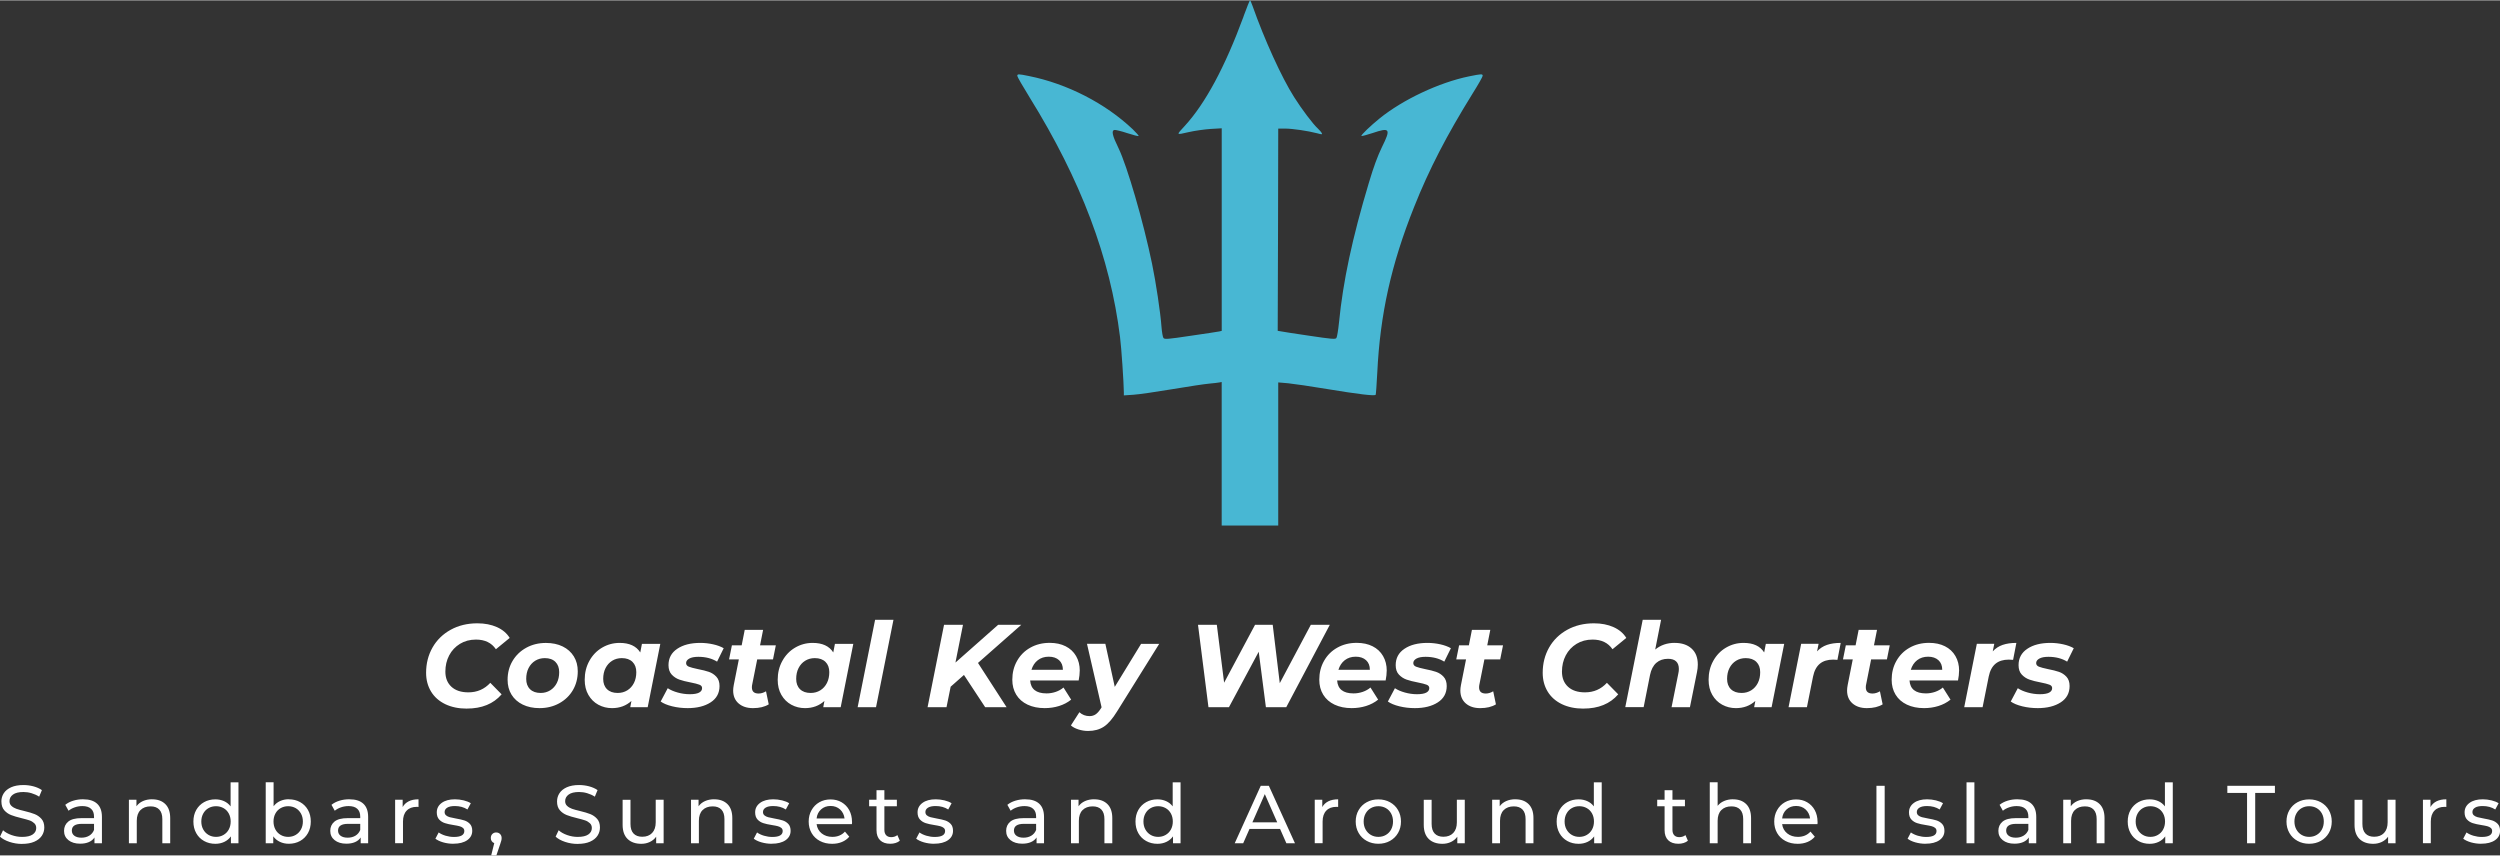
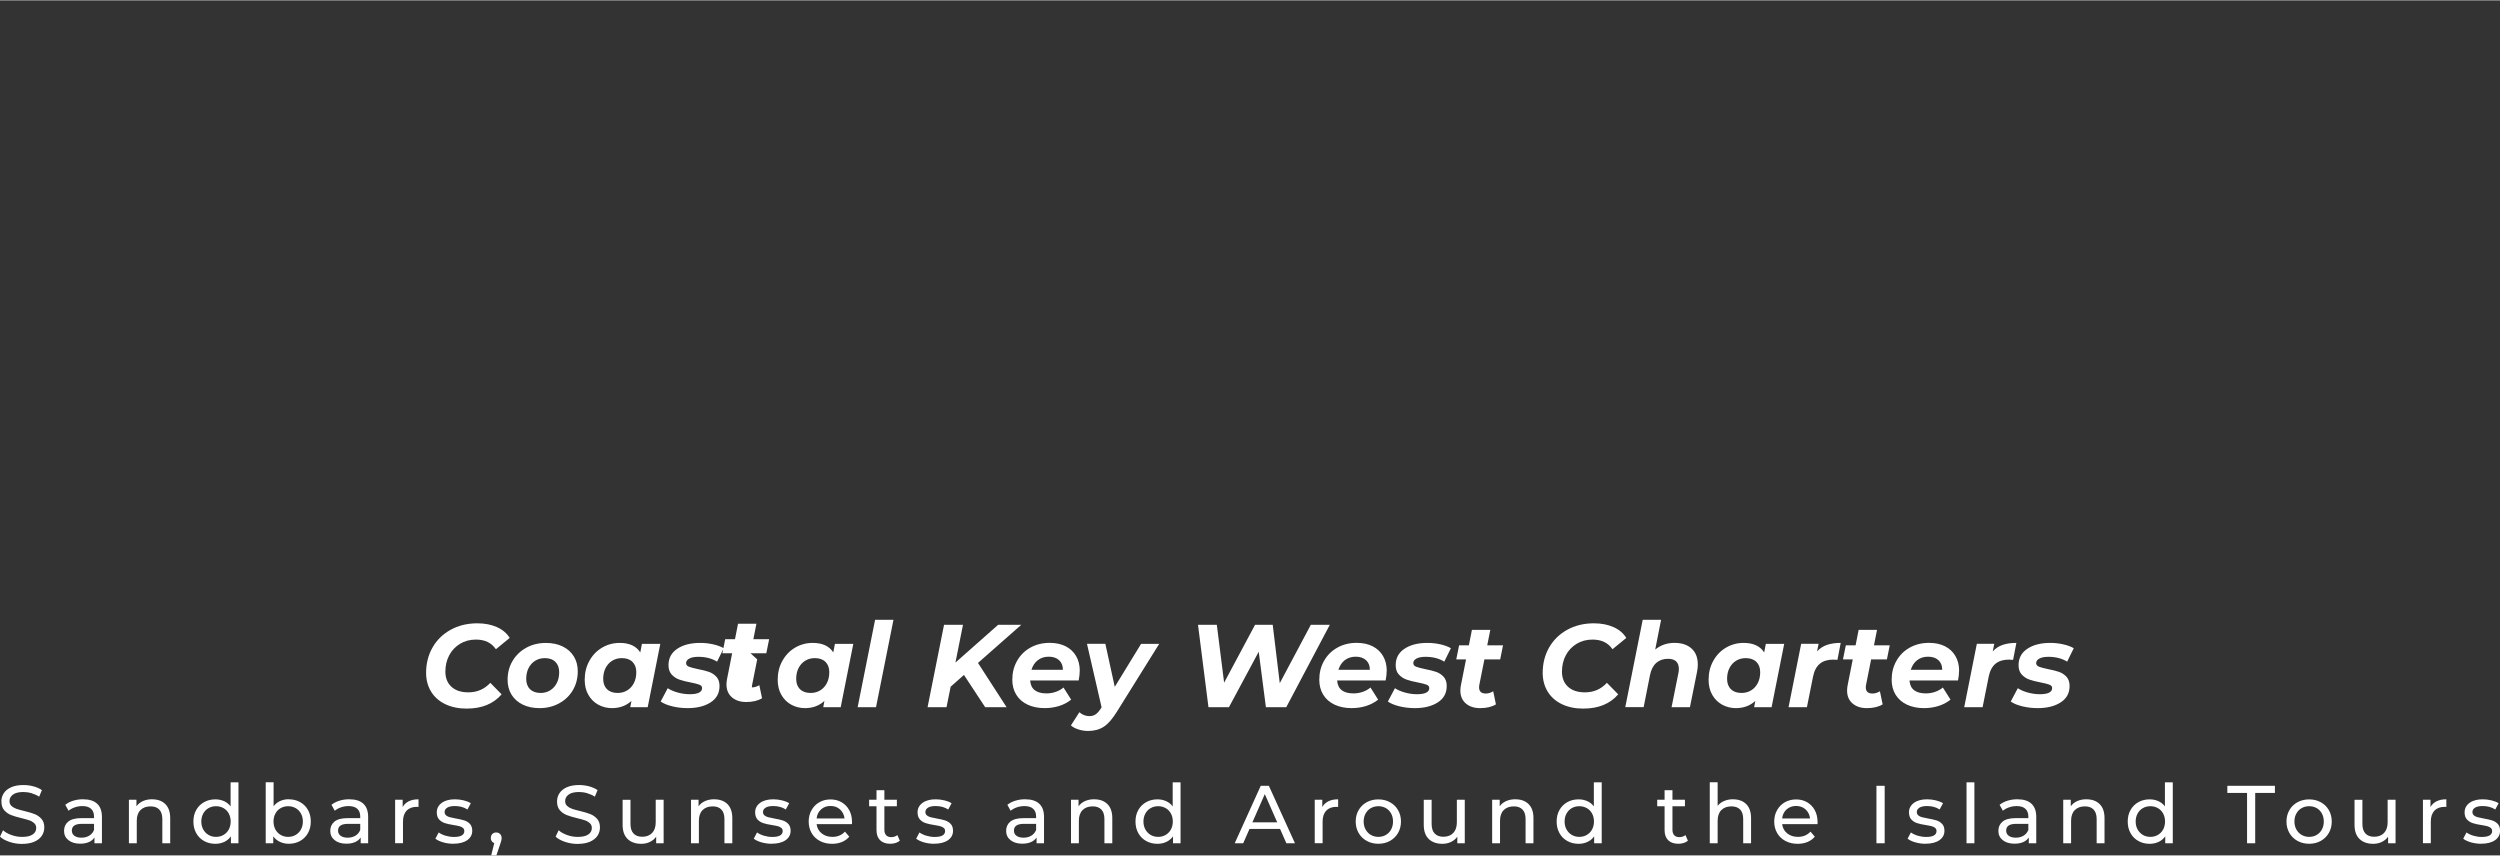
<svg xmlns="http://www.w3.org/2000/svg" id="a" width="8.56in" height="2.93in" viewBox="0 0 616.34 210.81">
  <rect x="0" y="0" width="616.34" height="210.81" fill="#333333" stroke="none" />
  <defs>
    <style>.d{fill:#fff;}.e{fill:#48b7d3;}</style>
  </defs>
  <path id="b" class="d" d="M5.43,207.98c-1.07,0-2.1-.17-3.09-.5-.99-.33-1.77-.76-2.34-1.29h0l.75-1.58c.54.49,1.23.88,2.08,1.18.84.3,1.71.46,2.6.46h0c1.17,0,2.05-.2,2.63-.6.58-.4.87-.93.87-1.59h0c0-.49-.16-.88-.48-1.18-.32-.3-.71-.54-1.17-.7-.47-.16-1.12-.34-1.97-.55h0c-1.07-.26-1.93-.51-2.58-.77-.65-.26-1.22-.65-1.68-1.18-.47-.53-.7-1.25-.7-2.16H.34c0-.76.2-1.44.6-2.05.4-.61,1-1.09,1.81-1.46.81-.36,1.82-.55,3.02-.55h0c.84,0,1.66.11,2.47.32.81.22,1.51.53,2.09.93h0l-.67,1.62c-.59-.38-1.23-.66-1.9-.86-.68-.2-1.34-.29-1.98-.29h0c-1.15,0-2.01.21-2.58.63-.57.42-.86.96-.86,1.62h0c0,.49.16.88.49,1.18.32.3.73.54,1.2.71.48.17,1.13.35,1.95.54h0c1.07.26,1.92.51,2.57.77s1.2.65,1.67,1.17.7,1.24.7,2.13h0c0,.74-.2,1.42-.61,2.04-.41.61-1.02,1.1-1.84,1.46-.82.36-1.84.54-3.04.54h0ZM20.54,196.98c1.49,0,2.62.36,3.41,1.09.79.73,1.18,1.82,1.18,3.26h0v6.48h-1.84v-1.42c-.32.5-.79.88-1.39,1.14-.6.26-1.31.39-2.14.39h0c-1.2,0-2.16-.29-2.89-.87-.72-.58-1.08-1.34-1.08-2.29h0c0-.94.34-1.7,1.03-2.28.69-.57,1.78-.86,3.28-.86h3.08v-.38c0-.84-.24-1.48-.73-1.92-.49-.45-1.2-.67-2.15-.67h0c-.63,0-1.26.1-1.86.31-.61.21-1.12.49-1.54.84h0l-.81-1.46c.55-.45,1.22-.79,1.98-1.02.77-.24,1.59-.35,2.45-.35h0ZM20.09,206.44c.74,0,1.38-.17,1.92-.5.54-.33.93-.8,1.17-1.41h0v-1.5h-3c-1.65,0-2.47.55-2.47,1.66h0c0,.54.21.97.63,1.28.42.31,1,.47,1.74.47h0ZM37.51,196.98c1.36,0,2.45.39,3.25,1.18.8.79,1.2,1.95,1.2,3.47h0v6.18h-1.94v-5.95c0-1.04-.25-1.82-.75-2.35-.5-.53-1.22-.79-2.15-.79h0c-1.05,0-1.88.31-2.49.92-.61.61-.91,1.5-.91,2.64h0v5.53h-1.94v-10.73h1.86v1.62c.39-.55.92-.98,1.59-1.28.67-.3,1.43-.45,2.28-.45h0ZM56.85,192.79h1.94v15.03h-1.86v-1.7c-.43.59-.98,1.05-1.64,1.36-.66.31-1.39.47-2.19.47h0c-1.04,0-1.97-.23-2.79-.69-.82-.46-1.47-1.1-1.93-1.93-.47-.83-.7-1.79-.7-2.87h0c0-1.08.23-2.03.7-2.86.47-.82,1.11-1.46,1.93-1.92.82-.46,1.76-.69,2.79-.69h0c.77,0,1.48.15,2.13.44.65.29,1.19.72,1.62,1.29h0v-5.91ZM53.26,206.24c.68,0,1.29-.16,1.84-.48.55-.32.99-.76,1.3-1.34.31-.57.47-1.23.47-1.97h0c0-.74-.16-1.4-.47-1.97-.31-.57-.74-1.02-1.3-1.33-.55-.31-1.17-.47-1.84-.47h0c-.69,0-1.31.16-1.85.47-.55.31-.98.75-1.3,1.33s-.48,1.23-.48,1.97h0c0,.74.16,1.4.48,1.97.32.57.75,1.02,1.3,1.34.55.32,1.16.48,1.85.48h0ZM71.2,196.98c1.04,0,1.97.23,2.79.69.82.46,1.47,1.1,1.93,1.92.47.82.7,1.78.7,2.86h0c0,1.08-.23,2.04-.7,2.87-.47.83-1.11,1.47-1.93,1.93-.82.46-1.76.69-2.79.69h0c-.8,0-1.53-.16-2.19-.47-.66-.31-1.21-.76-1.64-1.36h0v1.7h-1.86v-15.03h1.94v5.91c.43-.57.97-1,1.62-1.29.65-.29,1.36-.44,2.13-.44h0ZM71.04,206.24c.69,0,1.31-.16,1.85-.48.55-.32.98-.76,1.3-1.34.32-.57.48-1.23.48-1.97h0c0-.74-.16-1.4-.48-1.97s-.75-1.02-1.3-1.33c-.55-.31-1.16-.47-1.85-.47h0c-.68,0-1.29.16-1.84.47-.55.31-.99.75-1.3,1.33-.31.57-.47,1.23-.47,1.97h0c0,.74.16,1.4.47,1.97.31.57.74,1.02,1.3,1.34.55.32,1.17.48,1.84.48h0ZM86.17,196.98c1.49,0,2.62.36,3.41,1.09.79.73,1.18,1.82,1.18,3.26h0v6.48h-1.84v-1.42c-.32.5-.79.88-1.39,1.14-.6.26-1.31.39-2.14.39h0c-1.2,0-2.16-.29-2.89-.87-.72-.58-1.08-1.34-1.08-2.29h0c0-.94.34-1.7,1.03-2.28.69-.57,1.78-.86,3.28-.86h3.08v-.38c0-.84-.24-1.48-.73-1.92-.49-.45-1.2-.67-2.15-.67h0c-.63,0-1.26.1-1.86.31-.61.21-1.12.49-1.54.84h0l-.81-1.46c.55-.45,1.22-.79,1.98-1.02.77-.24,1.59-.35,2.45-.35h0ZM85.72,206.44c.74,0,1.38-.17,1.92-.5.54-.33.93-.8,1.17-1.41h0v-1.5h-3c-1.65,0-2.47.55-2.47,1.66h0c0,.54.21.97.63,1.28s1,.47,1.74.47h0ZM99.27,198.89c.34-.62.84-1.09,1.5-1.42s1.46-.49,2.41-.49h0v1.88c-.11-.01-.26-.02-.45-.02h0c-1.05,0-1.88.31-2.48.94-.6.63-.9,1.52-.9,2.68h0v5.35h-1.94v-10.73h1.86v1.8ZM111.77,207.94c-.88,0-1.72-.12-2.53-.35-.81-.24-1.44-.54-1.9-.9h0l.81-1.54c.47.34,1.05.61,1.72.81.68.2,1.36.3,2.05.3h0c1.7,0,2.55-.49,2.55-1.46h0c0-.32-.11-.58-.34-.77-.23-.19-.52-.33-.86-.42-.34-.09-.83-.19-1.47-.29h0c-.86-.13-1.57-.29-2.12-.47-.55-.18-1.02-.47-1.41-.89-.39-.42-.59-1.01-.59-1.76h0c0-.97.41-1.75,1.22-2.34.81-.59,1.9-.88,3.26-.88h0c.72,0,1.43.09,2.15.26.72.18,1.3.41,1.76.71h0l-.83,1.54c-.88-.57-1.91-.85-3.1-.85h0c-.82,0-1.45.13-1.88.4-.43.27-.65.63-.65,1.07h0c0,.35.12.63.36.83.24.2.54.35.9.45.36.09.86.2,1.51.32h0c.86.15,1.56.31,2.1.48.53.17.99.46,1.37.86s.57.97.57,1.7h0c0,.97-.42,1.74-1.25,2.32-.83.57-1.96.86-3.39.86h0ZM122.36,205.16c.38,0,.69.13.94.39.25.26.37.59.37.98h0c0,.2-.02.4-.07.59-.05.19-.14.48-.27.87h0l-.95,2.81h-1.28l.75-3.02c-.26-.09-.46-.25-.62-.48-.16-.22-.23-.48-.23-.78h0c0-.4.13-.74.38-.99.26-.26.58-.38.97-.38h0ZM142.41,207.98c-1.07,0-2.1-.17-3.09-.5-.99-.33-1.77-.76-2.34-1.29h0l.75-1.58c.54.49,1.23.88,2.08,1.18.84.3,1.71.46,2.6.46h0c1.17,0,2.05-.2,2.63-.6.58-.4.87-.93.87-1.59h0c0-.49-.16-.88-.48-1.18-.32-.3-.71-.54-1.17-.7-.47-.16-1.12-.34-1.97-.55h0c-1.07-.26-1.93-.51-2.58-.77-.65-.26-1.22-.65-1.68-1.18-.47-.53-.7-1.25-.7-2.16h0c0-.76.2-1.44.6-2.05.4-.61,1-1.09,1.81-1.46.81-.36,1.82-.55,3.02-.55h0c.84,0,1.66.11,2.47.32.81.22,1.51.53,2.09.93h0l-.67,1.62c-.59-.38-1.23-.66-1.9-.86-.68-.2-1.34-.29-1.98-.29h0c-1.15,0-2.01.21-2.58.63s-.86.96-.86,1.62h0c0,.49.16.88.49,1.18.32.3.73.54,1.2.71.48.17,1.13.35,1.95.54h0c1.07.26,1.92.51,2.57.77.65.26,1.2.65,1.67,1.17s.7,1.24.7,2.13h0c0,.74-.2,1.42-.61,2.04-.41.61-1.02,1.1-1.84,1.46-.82.36-1.84.54-3.04.54h0ZM161.67,197.09h1.94v10.73h-1.84v-1.62c-.39.55-.91.98-1.55,1.29-.64.3-1.34.46-2.1.46h0c-1.43,0-2.56-.39-3.38-1.18-.82-.79-1.24-1.95-1.24-3.49h0v-6.18h1.94v5.95c0,1.04.25,1.83.75,2.36.5.53,1.22.8,2.15.8h0c1.03,0,1.84-.31,2.43-.93.59-.62.89-1.5.89-2.63h0v-5.55ZM176.09,196.98c1.36,0,2.45.39,3.25,1.18.8.79,1.2,1.95,1.2,3.47h0v6.18h-1.94v-5.95c0-1.04-.25-1.82-.75-2.35-.5-.53-1.22-.79-2.15-.79h0c-1.05,0-1.88.31-2.49.92-.61.61-.91,1.5-.91,2.64h0v5.53h-1.94v-10.73h1.86v1.62c.39-.55.92-.98,1.59-1.28.67-.3,1.43-.45,2.28-.45h0ZM190.26,207.94c-.88,0-1.72-.12-2.53-.35s-1.44-.54-1.9-.9h0l.81-1.54c.47.34,1.05.61,1.72.81.68.2,1.36.3,2.05.3h0c1.7,0,2.55-.49,2.55-1.46h0c0-.32-.11-.58-.34-.77-.23-.19-.52-.33-.86-.42-.34-.09-.83-.19-1.47-.29h0c-.86-.13-1.57-.29-2.12-.47s-1.02-.47-1.41-.89c-.39-.42-.59-1.01-.59-1.76h0c0-.97.41-1.75,1.22-2.34s1.9-.88,3.26-.88h0c.72,0,1.43.09,2.15.26.72.18,1.3.41,1.76.71h0l-.83,1.54c-.88-.57-1.91-.85-3.1-.85h0c-.82,0-1.45.13-1.88.4-.43.27-.65.63-.65,1.07h0c0,.35.12.63.36.83.24.2.54.35.9.45.36.09.86.2,1.51.32h0c.86.15,1.56.31,2.1.48.53.17.99.46,1.37.86.38.4.57.97.57,1.7h0c0,.97-.42,1.74-1.25,2.32-.83.57-1.96.86-3.39.86h0ZM210.07,202.51c0,.15-.01.34-.04.59h-8.71c.12.94.54,1.7,1.25,2.28.71.57,1.59.86,2.64.86h0c1.28,0,2.32-.43,3.1-1.3h0l1.07,1.26c-.49.57-1.09,1-1.81,1.3-.72.3-1.53.45-2.42.45h0c-1.13,0-2.14-.23-3.02-.7-.88-.47-1.56-1.12-2.04-1.95-.48-.84-.72-1.78-.72-2.83h0c0-1.04.23-1.98.7-2.81.47-.84,1.11-1.49,1.92-1.95.82-.47,1.74-.7,2.76-.7h0c1.03,0,1.94.23,2.74.7s1.43,1.12,1.88,1.95c.45.84.68,1.8.68,2.88h0ZM204.76,198.62c-.93,0-1.71.28-2.34.85-.63.57-1,1.31-1.1,2.23h6.89c-.11-.9-.48-1.64-1.1-2.22-.63-.57-1.41-.86-2.34-.86h0ZM221.23,205.79l.61,1.4c-.28.24-.63.43-1.05.56-.42.13-.85.19-1.3.19h0c-1.08,0-1.92-.29-2.51-.87-.59-.58-.89-1.41-.89-2.49h0v-5.89h-1.82v-1.6h1.82v-2.35h1.94v2.35h3.08v1.6h-3.08v5.81c0,.58.15,1.03.44,1.34.29.31.71.47,1.25.47h0c.59,0,1.1-.17,1.52-.51h0ZM230.3,207.94c-.88,0-1.72-.12-2.53-.35-.81-.24-1.44-.54-1.9-.9h0l.81-1.54c.47.34,1.05.61,1.72.81.68.2,1.36.3,2.05.3h0c1.7,0,2.55-.49,2.55-1.46h0c0-.32-.11-.58-.34-.77-.23-.19-.52-.33-.86-.42-.34-.09-.83-.19-1.47-.29h0c-.86-.13-1.57-.29-2.12-.47s-1.02-.47-1.41-.89c-.39-.42-.59-1.01-.59-1.76h0c0-.97.41-1.75,1.22-2.34.81-.59,1.9-.88,3.26-.88h0c.72,0,1.43.09,2.15.26.72.18,1.3.41,1.76.71h0l-.83,1.54c-.88-.57-1.91-.85-3.1-.85h0c-.82,0-1.45.13-1.88.4-.43.27-.65.63-.65,1.07h0c0,.35.12.63.36.83.24.2.54.35.9.45.36.09.86.2,1.51.32h0c.86.15,1.56.31,2.1.48.53.17.99.46,1.37.86.38.4.57.97.57,1.7h0c0,.97-.42,1.74-1.25,2.32-.83.57-1.96.86-3.39.86h0ZM252.8,196.98c1.49,0,2.62.36,3.41,1.09.79.73,1.18,1.82,1.18,3.26h0v6.48h-1.84v-1.42c-.32.5-.79.88-1.39,1.14-.6.26-1.31.39-2.14.39h0c-1.2,0-2.16-.29-2.89-.87-.72-.58-1.08-1.34-1.08-2.29h0c0-.94.34-1.7,1.03-2.28.69-.57,1.78-.86,3.28-.86h3.08v-.38c0-.84-.24-1.48-.73-1.92-.49-.45-1.2-.67-2.15-.67h0c-.63,0-1.26.1-1.86.31-.61.21-1.12.49-1.54.84h0l-.81-1.46c.55-.45,1.22-.79,1.98-1.02.77-.24,1.59-.35,2.45-.35h0ZM252.35,206.44c.74,0,1.38-.17,1.92-.5.54-.33.93-.8,1.17-1.41h0v-1.5h-3c-1.65,0-2.47.55-2.47,1.66h0c0,.54.21.97.63,1.28.42.31,1,.47,1.74.47h0ZM269.77,196.98c1.36,0,2.45.39,3.25,1.18.8.79,1.2,1.95,1.2,3.47h0v6.18h-1.94v-5.95c0-1.04-.25-1.82-.75-2.35-.5-.53-1.22-.79-2.15-.79h0c-1.05,0-1.88.31-2.49.92-.61.61-.91,1.5-.91,2.64h0v5.53h-1.94v-10.73h1.86v1.62c.39-.55.92-.98,1.59-1.28.67-.3,1.43-.45,2.28-.45h0ZM289.11,192.79h1.94v15.03h-1.86v-1.7c-.43.59-.98,1.05-1.64,1.36-.66.31-1.39.47-2.19.47h0c-1.04,0-1.97-.23-2.79-.69-.82-.46-1.47-1.1-1.93-1.93-.47-.83-.7-1.79-.7-2.87h0c0-1.08.23-2.03.7-2.86.47-.82,1.11-1.46,1.93-1.92.82-.46,1.76-.69,2.79-.69h0c.77,0,1.48.15,2.13.44.65.29,1.19.72,1.62,1.29h0v-5.91ZM285.53,206.24c.68,0,1.29-.16,1.84-.48.55-.32.99-.76,1.3-1.34.31-.57.47-1.23.47-1.97h0c0-.74-.16-1.4-.47-1.97-.31-.57-.74-1.02-1.3-1.33-.55-.31-1.17-.47-1.84-.47h0c-.69,0-1.31.16-1.85.47-.55.31-.98.75-1.3,1.33s-.48,1.23-.48,1.97h0c0,.74.16,1.4.48,1.97.32.57.75,1.02,1.3,1.34.55.32,1.16.48,1.85.48h0ZM317.14,207.82l-1.56-3.54h-7.53l-1.56,3.54h-2.09l6.42-14.17h2l6.44,14.17h-2.13ZM308.76,202.65h6.12l-3.06-6.95-3.06,6.95ZM325.99,198.89c.34-.62.84-1.09,1.5-1.42.66-.32,1.46-.49,2.41-.49h0v1.88c-.11-.01-.26-.02-.45-.02h0c-1.05,0-1.88.31-2.48.94-.6.63-.9,1.52-.9,2.68h0v5.35h-1.94v-10.73h1.86v1.8ZM339.82,207.94c-1.07,0-2.03-.24-2.88-.71-.85-.47-1.52-1.12-1.99-1.95-.48-.83-.72-1.77-.72-2.82h0c0-1.05.24-1.99.72-2.82.48-.83,1.14-1.48,1.99-1.94.85-.47,1.81-.7,2.88-.7h0c1.07,0,2.02.23,2.87.7.84.47,1.51,1.11,1.98,1.94.48.83.72,1.77.72,2.82h0c0,1.05-.24,1.99-.72,2.82-.48.83-1.14,1.48-1.98,1.95-.84.47-1.8.71-2.87.71h0ZM339.82,206.24c.69,0,1.31-.16,1.85-.48.55-.32.98-.76,1.29-1.34.31-.57.47-1.23.47-1.97h0c0-.74-.16-1.4-.47-1.97-.31-.57-.74-1.02-1.29-1.33-.55-.31-1.16-.47-1.85-.47h0c-.69,0-1.31.16-1.85.47-.55.31-.98.75-1.3,1.33s-.48,1.23-.48,1.97h0c0,.74.16,1.4.48,1.97.32.57.75,1.02,1.3,1.34.55.32,1.16.48,1.85.48h0ZM359.18,197.09h1.94v10.73h-1.84v-1.62c-.39.55-.91.98-1.55,1.29-.64.3-1.34.46-2.1.46h0c-1.43,0-2.56-.39-3.38-1.18s-1.24-1.95-1.24-3.49h0v-6.18h1.94v5.95c0,1.04.25,1.83.75,2.36.5.53,1.22.8,2.15.8h0c1.03,0,1.84-.31,2.43-.93s.89-1.5.89-2.63h0v-5.55ZM373.6,196.98c1.36,0,2.45.39,3.25,1.18.8.79,1.21,1.95,1.2,3.47h0v6.18h-1.94v-5.95c0-1.04-.25-1.82-.75-2.35-.5-.53-1.22-.79-2.15-.79h0c-1.05,0-1.88.31-2.49.92s-.91,1.5-.91,2.64h0v5.53h-1.94v-10.73h1.86v1.62c.39-.55.92-.98,1.59-1.28.67-.3,1.43-.45,2.28-.45h0ZM392.94,192.79h1.94v15.03h-1.86v-1.7c-.43.59-.98,1.05-1.64,1.36-.66.31-1.39.47-2.19.47h0c-1.04,0-1.97-.23-2.79-.69-.82-.46-1.47-1.1-1.93-1.93-.47-.83-.7-1.79-.7-2.87h0c0-1.08.23-2.03.7-2.86.47-.82,1.11-1.46,1.93-1.92.82-.46,1.76-.69,2.79-.69h0c.77,0,1.48.15,2.13.44.65.29,1.19.72,1.62,1.29h0v-5.91ZM389.36,206.24c.68,0,1.29-.16,1.84-.48.55-.32.99-.76,1.3-1.34.31-.57.47-1.23.47-1.97h0c0-.74-.16-1.4-.47-1.97s-.74-1.02-1.3-1.33c-.55-.31-1.17-.47-1.84-.47h0c-.69,0-1.31.16-1.85.47-.55.31-.98.75-1.3,1.33-.32.57-.48,1.23-.48,1.97h0c0,.74.16,1.4.48,1.97.32.57.75,1.02,1.3,1.34.55.32,1.16.48,1.85.48h0ZM415.52,205.79l.61,1.4c-.28.24-.63.43-1.05.56-.42.13-.85.19-1.3.19h0c-1.08,0-1.92-.29-2.51-.87-.59-.58-.89-1.41-.89-2.49h0v-5.89h-1.82v-1.6h1.82v-2.35h1.94v2.35h3.08v1.6h-3.08v5.81c0,.58.15,1.03.44,1.34.29.31.71.47,1.25.47h0c.59,0,1.1-.17,1.52-.51h0ZM427.25,196.98c1.36,0,2.45.39,3.25,1.18.8.79,1.2,1.95,1.2,3.47h0v6.18h-1.94v-5.95c0-1.04-.25-1.82-.75-2.35-.5-.53-1.22-.79-2.15-.79h0c-1.05,0-1.88.31-2.49.92-.61.61-.91,1.5-.91,2.64h0v5.53h-1.94v-15.03h1.94v5.81c.41-.51.93-.91,1.59-1.19.65-.28,1.39-.43,2.2-.43h0ZM448.11,202.51c0,.15-.01.34-.04.59h-8.71c.12.94.54,1.7,1.25,2.28.71.57,1.59.86,2.64.86h0c1.28,0,2.32-.43,3.1-1.3h0l1.07,1.26c-.49.57-1.09,1-1.81,1.3-.72.3-1.53.45-2.42.45h0c-1.13,0-2.14-.23-3.02-.7-.88-.47-1.56-1.12-2.04-1.95-.48-.84-.72-1.78-.72-2.83h0c0-1.04.23-1.98.7-2.81.47-.84,1.11-1.49,1.92-1.95s1.74-.7,2.76-.7h0c1.03,0,1.94.23,2.74.7s1.43,1.12,1.88,1.95c.45.84.68,1.8.68,2.88h0ZM442.8,198.62c-.93,0-1.71.28-2.34.85-.63.57-1,1.31-1.1,2.23h6.89c-.11-.9-.48-1.64-1.1-2.22-.63-.57-1.41-.86-2.34-.86h0ZM462.61,207.82v-14.17h2.03v14.17h-2.03ZM474.72,207.94c-.88,0-1.72-.12-2.53-.35s-1.44-.54-1.9-.9h0l.81-1.54c.47.34,1.05.61,1.72.81.68.2,1.36.3,2.05.3h0c1.7,0,2.55-.49,2.55-1.46h0c0-.32-.11-.58-.34-.77-.23-.19-.52-.33-.86-.42-.34-.09-.83-.19-1.47-.29h0c-.86-.13-1.57-.29-2.12-.47-.55-.18-1.02-.47-1.41-.89-.39-.42-.59-1.01-.59-1.76h0c0-.97.41-1.75,1.22-2.34.81-.59,1.9-.88,3.26-.88h0c.72,0,1.43.09,2.15.26.72.18,1.3.41,1.76.71h0l-.83,1.54c-.88-.57-1.91-.85-3.1-.85h0c-.82,0-1.45.13-1.88.4-.43.27-.65.63-.65,1.07h0c0,.35.12.63.36.83.24.2.54.35.9.45.36.09.86.2,1.51.32h0c.86.15,1.56.31,2.1.48.53.17.99.46,1.37.86.38.4.57.97.57,1.7h0c0,.97-.42,1.74-1.25,2.32-.83.57-1.96.86-3.39.86h0ZM484.82,207.82v-15.03h1.94v15.03h-1.94ZM497.42,196.98c1.49,0,2.62.36,3.41,1.09.79.73,1.18,1.82,1.18,3.26h0v6.48h-1.84v-1.42c-.32.5-.79.88-1.39,1.14-.6.26-1.31.39-2.14.39h0c-1.2,0-2.16-.29-2.89-.87-.72-.58-1.08-1.34-1.08-2.29h0c0-.94.34-1.7,1.03-2.28.69-.57,1.78-.86,3.28-.86h3.08v-.38c0-.84-.24-1.48-.73-1.92-.49-.45-1.2-.67-2.15-.67h0c-.63,0-1.26.1-1.86.31-.61.21-1.12.49-1.54.84h0l-.81-1.46c.55-.45,1.22-.79,1.98-1.02.77-.24,1.59-.35,2.45-.35h0ZM496.97,206.44c.74,0,1.38-.17,1.92-.5.54-.33.93-.8,1.17-1.41h0v-1.5h-3c-1.65,0-2.47.55-2.47,1.66h0c0,.54.21.97.63,1.28s1,.47,1.74.47h0ZM514.39,196.98c1.36,0,2.45.39,3.25,1.18.8.79,1.2,1.95,1.2,3.47h0v6.18h-1.94v-5.95c0-1.04-.25-1.82-.75-2.35-.5-.53-1.22-.79-2.15-.79h0c-1.05,0-1.88.31-2.49.92-.61.61-.91,1.5-.91,2.64h0v5.53h-1.94v-10.73h1.86v1.62c.39-.55.92-.98,1.59-1.28.67-.3,1.43-.45,2.28-.45h0ZM533.73,192.79h1.94v15.03h-1.86v-1.7c-.43.59-.98,1.05-1.64,1.36-.66.31-1.39.47-2.19.47h0c-1.04,0-1.97-.23-2.79-.69-.82-.46-1.47-1.1-1.93-1.93-.47-.83-.7-1.79-.7-2.87h0c0-1.08.23-2.03.7-2.86.47-.82,1.11-1.46,1.93-1.92.82-.46,1.76-.69,2.79-.69h0c.77,0,1.48.15,2.13.44.65.29,1.19.72,1.62,1.29h0v-5.91ZM530.15,206.24c.68,0,1.29-.16,1.84-.48.55-.32.99-.76,1.3-1.34.31-.57.47-1.23.47-1.97h0c0-.74-.16-1.4-.47-1.97-.31-.57-.74-1.02-1.3-1.33-.55-.31-1.17-.47-1.84-.47h0c-.69,0-1.31.16-1.85.47-.55.31-.98.75-1.3,1.33-.32.57-.48,1.23-.48,1.97h0c0,.74.16,1.4.48,1.97.32.57.75,1.02,1.3,1.34.55.32,1.16.48,1.85.48h0ZM553.98,207.82v-12.41h-4.86v-1.76h11.73v1.76h-4.86v12.41h-2ZM569.29,207.94c-1.07,0-2.03-.24-2.88-.71-.85-.47-1.52-1.12-1.99-1.95-.48-.83-.72-1.77-.72-2.82h0c0-1.05.24-1.99.72-2.82s1.14-1.48,1.99-1.94c.85-.47,1.81-.7,2.88-.7h0c1.07,0,2.02.23,2.87.7.84.47,1.51,1.11,1.98,1.94.48.83.72,1.77.72,2.82h0c0,1.05-.24,1.99-.72,2.82-.48.83-1.14,1.48-1.98,1.95-.84.47-1.8.71-2.87.71h0ZM569.29,206.24c.69,0,1.31-.16,1.85-.48.55-.32.98-.76,1.29-1.34.31-.57.47-1.23.47-1.97h0c0-.74-.16-1.4-.47-1.97-.31-.57-.74-1.02-1.29-1.33-.55-.31-1.16-.47-1.85-.47h0c-.69,0-1.31.16-1.85.47-.55.31-.98.75-1.3,1.33-.32.57-.48,1.23-.48,1.97h0c0,.74.16,1.4.48,1.97.32.57.75,1.02,1.3,1.34.55.32,1.16.48,1.85.48h0ZM588.65,197.09h1.94v10.73h-1.84v-1.62c-.39.55-.91.98-1.55,1.29-.64.3-1.34.46-2.1.46h0c-1.43,0-2.56-.39-3.38-1.18-.82-.79-1.24-1.95-1.24-3.49h0v-6.18h1.94v5.95c0,1.04.25,1.83.75,2.36.5.53,1.22.8,2.15.8h0c1.03,0,1.84-.31,2.43-.93.59-.62.89-1.5.89-2.63h0v-5.55ZM599.2,198.89c.34-.62.84-1.09,1.5-1.42s1.46-.49,2.41-.49h0v1.88c-.11-.01-.26-.02-.45-.02h0c-1.05,0-1.88.31-2.48.94-.6.63-.9,1.52-.9,2.68h0v5.35h-1.94v-10.73h1.86v1.8ZM611.7,207.94c-.88,0-1.72-.12-2.53-.35-.81-.24-1.44-.54-1.9-.9h0l.81-1.54c.47.34,1.05.61,1.72.81.68.2,1.36.3,2.05.3h0c1.7,0,2.55-.49,2.55-1.46h0c0-.32-.11-.58-.34-.77-.23-.19-.52-.33-.86-.42-.34-.09-.83-.19-1.47-.29h0c-.86-.13-1.57-.29-2.12-.47s-1.02-.47-1.41-.89c-.39-.42-.59-1.01-.59-1.76h0c0-.97.41-1.75,1.22-2.34.81-.59,1.9-.88,3.26-.88h0c.72,0,1.43.09,2.15.26.72.18,1.3.41,1.76.71h0l-.83,1.54c-.88-.57-1.91-.85-3.1-.85h0c-.82,0-1.45.13-1.88.4-.43.27-.65.63-.65,1.07h0c0,.35.12.63.36.83.24.2.54.35.9.45.36.09.86.2,1.51.32h0c.86.15,1.56.31,2.1.48.53.17.99.46,1.37.86.38.4.57.97.57,1.7h0c0,.97-.42,1.74-1.25,2.32-.83.57-1.96.86-3.39.86h0Z" />
-   <path id="c" class="d" d="M115.1,174.62c-2.03,0-3.81-.37-5.33-1.1-1.52-.74-2.69-1.77-3.5-3.11-.81-1.34-1.22-2.87-1.22-4.62h0c0-2.3.53-4.38,1.58-6.23,1.05-1.85,2.54-3.3,4.46-4.37,1.92-1.06,4.11-1.6,6.59-1.6h0c1.82,0,3.43.31,4.82.93,1.39.62,2.45,1.51,3.16,2.67h0l-3.4,2.79c-1.08-1.59-2.72-2.38-4.91-2.38h0c-1.49,0-2.81.35-3.95,1.05s-2.03,1.64-2.66,2.84c-.63,1.2-.94,2.54-.94,4.01h0c0,1.57.5,2.81,1.49,3.73,1,.92,2.39,1.38,4.19,1.38h0c2.15,0,3.95-.78,5.4-2.35h0l2.79,2.84c-2.01,2.34-4.88,3.51-8.59,3.51h0ZM133.01,174.5c-1.57,0-2.95-.29-4.14-.87-1.19-.58-2.11-1.4-2.76-2.45-.65-1.05-.97-2.28-.97-3.67h0c0-1.72.41-3.27,1.22-4.64.81-1.37,1.94-2.46,3.37-3.25,1.43-.79,3.05-1.19,4.85-1.19h0c1.59,0,2.97.29,4.15.87,1.18.58,2.09,1.4,2.74,2.45.65,1.05.97,2.28.97,3.67h0c0,1.72-.4,3.27-1.2,4.64-.8,1.37-1.93,2.46-3.37,3.25-1.44.79-3.06,1.19-4.86,1.19h0ZM133.3,170.76c.87,0,1.65-.22,2.35-.65.7-.44,1.24-1.04,1.63-1.81.39-.77.58-1.66.58-2.67h0c0-1.06-.31-1.91-.93-2.53-.62-.62-1.49-.93-2.61-.93h0c-.89,0-1.68.22-2.38.65-.7.44-1.24,1.04-1.63,1.81-.39.77-.58,1.66-.58,2.67h0c0,1.06.31,1.91.94,2.53.63.62,1.5.93,2.63.93h0ZM158.26,158.65h4.53l-3.11,15.62h-4.3l.29-1.54c-1.3,1.18-2.89,1.77-4.79,1.77h0c-1.22,0-2.34-.28-3.37-.84-1.03-.56-1.84-1.37-2.45-2.42-.61-1.05-.91-2.3-.91-3.73h0c0-1.72.38-3.28,1.15-4.66.76-1.38,1.8-2.47,3.12-3.25,1.32-.78,2.77-1.18,4.35-1.18h0c2.4,0,4.09.78,5.08,2.35h0l.41-2.12ZM152.28,170.76c.89,0,1.68-.22,2.38-.65.7-.44,1.24-1.04,1.63-1.81.39-.77.58-1.66.58-2.67h0c0-1.06-.31-1.91-.94-2.53-.63-.62-1.5-.93-2.63-.93h0c-.89,0-1.68.22-2.38.65-.7.44-1.24,1.04-1.63,1.81-.39.77-.58,1.66-.58,2.67h0c0,1.06.31,1.91.94,2.53.63.62,1.5.93,2.63.93h0ZM169.56,174.5c-1.35,0-2.64-.15-3.85-.45-1.21-.3-2.15-.69-2.83-1.18h0l1.74-3.28c.68.45,1.5.8,2.48,1.07.98.27,1.96.41,2.95.41h0c1.03,0,1.79-.13,2.29-.39.5-.26.75-.63.75-1.12h0c0-.39-.22-.67-.67-.84-.45-.17-1.16-.36-2.15-.55h0c-1.12-.21-2.05-.45-2.77-.7s-1.35-.66-1.89-1.23c-.53-.57-.8-1.35-.8-2.34h0c0-1.72.72-3.07,2.16-4.03,1.44-.97,3.33-1.45,5.68-1.45h0c1.08,0,2.14.12,3.16.35,1.03.23,1.9.55,2.61.96h0l-1.63,3.31c-1.28-.79-2.82-1.19-4.62-1.19h0c-.99,0-1.74.15-2.25.44s-.77.66-.77,1.1h0c0,.41.22.7.67.89.45.18,1.19.38,2.24.6h0c1.1.21,2.01.44,2.71.68s1.32.64,1.84,1.2c.52.56.78,1.33.78,2.29h0c0,1.74-.73,3.09-2.19,4.03-1.46.95-3.35,1.42-5.68,1.42h0ZM186.68,162.48l-1.25,6.27c-.04.15-.06.37-.06.64h0c0,1.01.55,1.51,1.65,1.51h0c.6,0,1.21-.18,1.83-.55h0l.67,3.22c-1.01.62-2.3.93-3.89.93h0c-1.47,0-2.65-.39-3.54-1.16-.89-.77-1.34-1.84-1.34-3.19h0c0-.39.05-.84.15-1.36h0l1.25-6.3h-2.41l.7-3.48h2.41l.75-3.8h4.53l-.75,3.8h3.89l-.7,3.48h-3.89ZM205.84,158.65h4.53l-3.11,15.62h-4.3l.29-1.54c-1.3,1.18-2.89,1.77-4.79,1.77h0c-1.22,0-2.34-.28-3.37-.84-1.03-.56-1.84-1.37-2.45-2.42-.61-1.05-.91-2.3-.91-3.73h0c0-1.72.38-3.28,1.15-4.66.76-1.38,1.8-2.47,3.12-3.25,1.32-.78,2.77-1.18,4.35-1.18h0c2.4,0,4.09.78,5.08,2.35h0l.41-2.12ZM199.86,170.76c.89,0,1.68-.22,2.38-.65.7-.44,1.24-1.04,1.63-1.81.39-.77.58-1.66.58-2.67h0c0-1.06-.31-1.91-.94-2.53-.63-.62-1.5-.93-2.63-.93h0c-.89,0-1.68.22-2.38.65-.7.44-1.24,1.04-1.63,1.81-.39.77-.58,1.66-.58,2.67h0c0,1.06.31,1.91.94,2.53.63.62,1.5.93,2.63.93h0ZM211.44,174.27l4.3-21.54h4.53l-4.3,21.54h-4.53ZM251.79,153.95l-10.68,9.41,7.05,10.91h-5.28l-5.23-7.95-3.28,2.9-1.02,5.05h-4.67l4.06-20.32h4.67l-1.86,9.32,10.54-9.32h5.69ZM266.19,165.3c0,.72-.09,1.51-.26,2.38h-11.96c.15,2.13,1.5,3.19,4.04,3.19h0c.79,0,1.55-.13,2.28-.38s1.36-.61,1.9-1.07h0l1.89,2.99c-.87.7-1.87,1.22-2.99,1.57-1.12.35-2.3.52-3.54.52h0c-1.61,0-3.01-.29-4.22-.86-1.21-.57-2.14-1.39-2.79-2.45-.65-1.06-.97-2.29-.97-3.69h0c0-1.72.39-3.28,1.18-4.66.78-1.38,1.87-2.47,3.27-3.25,1.39-.78,2.98-1.18,4.76-1.18h0c1.51,0,2.82.28,3.93.84,1.11.56,1.97,1.36,2.58,2.41.61,1.05.91,2.25.91,3.63h0ZM258.56,161.82c-1.06,0-1.96.29-2.7.86-.74.57-1.26,1.36-1.57,2.37h7.75c0-1.01-.31-1.79-.94-2.37-.63-.57-1.48-.86-2.54-.86h0ZM281.32,158.65h4.47l-10.39,16.66c-1.12,1.82-2.21,3.08-3.27,3.77s-2.35,1.05-3.88,1.05h0c-.81,0-1.61-.13-2.39-.38-.78-.25-1.4-.58-1.84-.99h0l2.09-3.25c.7.64,1.53.96,2.5.96h0c.58,0,1.08-.15,1.51-.44s.86-.78,1.31-1.48h0l.15-.26-3.6-15.65h4.53l2.32,10.62,6.5-10.62ZM323.18,153.95h4.67l-10.74,20.32h-5.02l-1.77-13.67-7.34,13.67h-5.05l-2.58-20.32h4.64l1.8,14.28,7.63-14.28h4.35l1.74,14.4,7.66-14.4ZM341.87,165.3c0,.72-.09,1.51-.26,2.38h-11.96c.15,2.13,1.5,3.19,4.04,3.19h0c.79,0,1.55-.13,2.28-.38s1.36-.61,1.9-1.07h0l1.89,2.99c-.87.7-1.87,1.22-2.99,1.57-1.12.35-2.3.52-3.54.52h0c-1.61,0-3.01-.29-4.22-.86-1.21-.57-2.14-1.39-2.79-2.45-.65-1.06-.97-2.29-.97-3.69h0c0-1.72.39-3.28,1.18-4.66.78-1.38,1.87-2.47,3.27-3.25,1.39-.78,2.98-1.18,4.76-1.18h0c1.51,0,2.82.28,3.93.84s1.97,1.36,2.58,2.41c.61,1.05.91,2.25.91,3.63h0ZM334.24,161.82c-1.06,0-1.96.29-2.7.86-.74.57-1.26,1.36-1.57,2.37h7.75c0-1.01-.31-1.79-.94-2.37-.63-.57-1.48-.86-2.54-.86h0ZM348.84,174.5c-1.35,0-2.64-.15-3.85-.45-1.21-.3-2.15-.69-2.83-1.18h0l1.74-3.28c.68.45,1.5.8,2.48,1.07s1.96.41,2.95.41h0c1.03,0,1.79-.13,2.29-.39.5-.26.75-.63.75-1.12h0c0-.39-.22-.67-.67-.84-.45-.17-1.16-.36-2.15-.55h0c-1.12-.21-2.05-.45-2.77-.7s-1.35-.66-1.89-1.23-.8-1.35-.8-2.34h0c0-1.72.72-3.07,2.16-4.03,1.44-.97,3.33-1.45,5.68-1.45h0c1.08,0,2.14.12,3.16.35,1.03.23,1.9.55,2.61.96h0l-1.63,3.31c-1.28-.79-2.82-1.19-4.62-1.19h0c-.99,0-1.74.15-2.25.44s-.77.66-.77,1.1h0c0,.41.22.7.67.89.45.18,1.19.38,2.24.6h0c1.1.21,2.01.44,2.71.68s1.32.64,1.84,1.2c.52.56.78,1.33.78,2.29h0c0,1.74-.73,3.09-2.19,4.03-1.46.95-3.35,1.42-5.68,1.42h0ZM365.96,162.48l-1.25,6.27c-.04.15-.06.37-.06.64h0c0,1.01.55,1.51,1.65,1.51h0c.6,0,1.21-.18,1.83-.55h0l.67,3.22c-1.01.62-2.3.93-3.89.93h0c-1.47,0-2.65-.39-3.54-1.16-.89-.77-1.34-1.84-1.34-3.19h0c0-.39.05-.84.15-1.36h0l1.25-6.3h-2.41l.7-3.48h2.41l.75-3.8h4.53l-.75,3.8h3.89l-.7,3.48h-3.89ZM390.38,174.62c-2.03,0-3.81-.37-5.33-1.1-1.52-.74-2.69-1.77-3.5-3.11-.81-1.34-1.22-2.87-1.22-4.62h0c0-2.3.53-4.38,1.58-6.23,1.05-1.85,2.54-3.3,4.46-4.37,1.92-1.06,4.11-1.6,6.59-1.6h0c1.82,0,3.43.31,4.82.93,1.39.62,2.45,1.51,3.16,2.67h0l-3.4,2.79c-1.08-1.59-2.72-2.38-4.91-2.38h0c-1.49,0-2.81.35-3.95,1.05-1.14.7-2.03,1.64-2.66,2.84-.63,1.2-.94,2.54-.94,4.01h0c0,1.57.5,2.81,1.49,3.73,1,.92,2.39,1.38,4.19,1.38h0c2.15,0,3.95-.78,5.4-2.35h0l2.79,2.84c-2.01,2.34-4.88,3.51-8.59,3.51h0ZM412.88,158.42c1.74,0,3.13.46,4.15,1.39,1.03.93,1.54,2.24,1.54,3.95h0c0,.62-.07,1.24-.2,1.86h0l-1.74,8.65h-4.53l1.68-8.36c.08-.33.12-.69.12-1.07h0c0-.81-.22-1.43-.67-1.86-.45-.43-1.11-.64-2-.64h0c-1.16,0-2.12.33-2.89,1-.76.67-1.28,1.67-1.55,3h0l-1.57,7.92h-4.53l4.3-21.54h4.53l-1.45,7.34c1.34-1.1,2.94-1.65,4.82-1.65h0ZM435.34,158.65h4.53l-3.11,15.62h-4.3l.29-1.54c-1.3,1.18-2.89,1.77-4.79,1.77h0c-1.22,0-2.34-.28-3.37-.84-1.03-.56-1.84-1.37-2.45-2.42-.61-1.05-.91-2.3-.91-3.73h0c0-1.72.38-3.28,1.15-4.66.76-1.38,1.8-2.47,3.12-3.25,1.32-.78,2.77-1.18,4.35-1.18h0c2.4,0,4.09.78,5.08,2.35h0l.41-2.12ZM429.36,170.76c.89,0,1.68-.22,2.38-.65.7-.44,1.24-1.04,1.63-1.81.39-.77.58-1.66.58-2.67h0c0-1.06-.31-1.91-.94-2.53-.63-.62-1.5-.93-2.63-.93h0c-.89,0-1.68.22-2.38.65-.7.44-1.24,1.04-1.63,1.81-.39.77-.58,1.66-.58,2.67h0c0,1.06.31,1.91.94,2.53.63.62,1.5.93,2.63.93h0ZM447.97,160.51c.68-.74,1.49-1.27,2.45-1.6s2.09-.49,3.38-.49h0l-.81,4.18c-.54-.04-.89-.06-1.05-.06h0c-1.37,0-2.47.34-3.29,1.02-.82.68-1.38,1.73-1.67,3.16h0l-1.51,7.55h-4.53l3.11-15.62h4.3l-.38,1.86ZM461.3,162.48l-1.25,6.27c-.04.15-.06.37-.06.64h0c0,1.01.55,1.51,1.65,1.51h0c.6,0,1.21-.18,1.83-.55h0l.67,3.22c-1.01.62-2.3.93-3.89.93h0c-1.47,0-2.65-.39-3.54-1.16-.89-.77-1.34-1.84-1.34-3.19h0c0-.39.05-.84.15-1.36h0l1.25-6.3h-2.41l.7-3.48h2.41l.75-3.8h4.53l-.75,3.8h3.89l-.7,3.48h-3.89ZM482.98,165.3c0,.72-.09,1.51-.26,2.38h-11.96c.15,2.13,1.5,3.19,4.04,3.19h0c.79,0,1.55-.13,2.28-.38s1.36-.61,1.9-1.07h0l1.89,2.99c-.87.7-1.87,1.22-2.99,1.57-1.12.35-2.3.52-3.54.52h0c-1.61,0-3.01-.29-4.22-.86-1.21-.57-2.14-1.39-2.79-2.45-.65-1.06-.97-2.29-.97-3.69h0c0-1.72.39-3.28,1.18-4.66.78-1.38,1.87-2.47,3.27-3.25,1.39-.78,2.98-1.18,4.76-1.18h0c1.51,0,2.82.28,3.93.84,1.11.56,1.97,1.36,2.58,2.41.61,1.05.91,2.25.91,3.63h0ZM475.35,161.82c-1.06,0-1.96.29-2.7.86-.74.57-1.26,1.36-1.57,2.37h7.75c0-1.01-.31-1.79-.94-2.37-.63-.57-1.48-.86-2.54-.86h0ZM491.28,160.51c.68-.74,1.49-1.27,2.45-1.6s2.09-.49,3.38-.49h0l-.81,4.18c-.54-.04-.89-.06-1.05-.06h0c-1.37,0-2.47.34-3.29,1.02-.82.68-1.38,1.73-1.67,3.16h0l-1.51,7.55h-4.53l3.11-15.62h4.3l-.38,1.86ZM502.4,174.5c-1.35,0-2.64-.15-3.85-.45-1.21-.3-2.15-.69-2.83-1.18h0l1.74-3.28c.68.45,1.5.8,2.48,1.07s1.96.41,2.95.41h0c1.03,0,1.79-.13,2.29-.39.5-.26.75-.63.75-1.12h0c0-.39-.22-.67-.67-.84s-1.16-.36-2.15-.55h0c-1.12-.21-2.05-.45-2.77-.7s-1.35-.66-1.89-1.23-.8-1.35-.8-2.34h0c0-1.72.72-3.07,2.16-4.03,1.44-.97,3.33-1.45,5.68-1.45h0c1.08,0,2.14.12,3.16.35,1.03.23,1.9.55,2.61.96h0l-1.63,3.31c-1.28-.79-2.82-1.19-4.62-1.19h0c-.99,0-1.74.15-2.25.44s-.77.66-.77,1.1h0c0,.41.22.7.67.89.45.18,1.19.38,2.24.6h0c1.1.21,2.01.44,2.71.68s1.32.64,1.84,1.2c.52.56.78,1.33.78,2.29h0c0,1.74-.73,3.09-2.19,4.03-1.46.95-3.35,1.42-5.68,1.42h0Z" />
-   <path class="e" d="M306.59,3.97c-4.61,12.52-9.44,21.47-14.5,26.99-2.15,2.33-2.2,2.25.88,1.55,1.5-.35,3.97-.7,5.5-.8l2.73-.16v49.94l-.59.14c-.35.08-3.51.56-7.05,1.07-5.71.86-6.46.91-6.73.54-.16-.21-.38-1.45-.48-2.73-.24-3.46-1.39-11.07-2.33-15.58-2.12-10.29-6.14-24.1-8.26-28.47-1.53-3.11-1.8-4.34-1.02-4.5.27-.05,1.69.29,3.16.78,1.45.48,2.73.8,2.81.72.08-.08-.56-.8-1.42-1.64-6.78-6.43-16.19-11.26-25.65-13.16-2.6-.53-2.84-.53-2.84-.02,0,.21,1.37,2.6,3.03,5.28,12.65,20.4,19.89,39.57,22.3,59.11.35,2.71.91,11.18.94,13.59v.78l2.36-.16c1.29-.08,5.6-.7,9.57-1.37,3.99-.67,8.1-1.29,9.11-1.37,1.05-.11,2.15-.21,2.49-.29l.59-.11v35.38h13.94v-35.28l2.44.21c1.34.14,5.66.75,9.6,1.42,7.61,1.26,11.77,1.77,11.98,1.42.08-.11.24-2.57.4-5.5.7-14.37,3.43-26.67,9.09-40.83,3.7-9.3,7.99-17.58,14.42-27.96,1.37-2.17,2.47-4.13,2.47-4.34,0-.51-.24-.51-3.38.13-7.32,1.5-16.27,5.71-22.01,10.35-2.2,1.77-4.69,4.16-4.51,4.34.08.08,1.31-.24,2.76-.72,4.29-1.45,4.56-1.07,2.31,3.46-1.05,2.17-2.04,4.8-3.24,8.85-4.08,13.59-6.35,24.21-7.35,34.39-.19,1.9-.48,3.62-.64,3.83-.24.35-1.15.27-6.7-.56-3.54-.51-6.73-1.02-7.1-1.1l-.67-.11.08-24.93.05-24.93h1.69c1.8,0,5.6.56,7.88,1.15,1.26.35,1.37.32,1.15-.05-.11-.24-.54-.72-.94-1.1-1.21-1.1-4.02-4.83-5.87-7.77-3.08-4.85-7.32-14.18-10.24-22.46-.27-.75-.54-1.39-.62-1.39-.11,0-.8,1.8-1.61,3.97Z" />
+   <path id="c" class="d" d="M115.1,174.62c-2.03,0-3.81-.37-5.33-1.1-1.52-.74-2.69-1.77-3.5-3.11-.81-1.34-1.22-2.87-1.22-4.62h0c0-2.3.53-4.38,1.58-6.23,1.05-1.85,2.54-3.3,4.46-4.37,1.92-1.06,4.11-1.6,6.59-1.6h0c1.82,0,3.43.31,4.82.93,1.39.62,2.45,1.51,3.16,2.67h0l-3.4,2.79c-1.08-1.59-2.72-2.38-4.91-2.38h0c-1.49,0-2.81.35-3.95,1.05s-2.03,1.64-2.66,2.84c-.63,1.2-.94,2.54-.94,4.01h0c0,1.57.5,2.81,1.49,3.73,1,.92,2.39,1.38,4.19,1.38h0c2.15,0,3.95-.78,5.4-2.35h0l2.79,2.84c-2.01,2.34-4.88,3.51-8.59,3.51h0ZM133.01,174.5c-1.57,0-2.95-.29-4.14-.87-1.19-.58-2.11-1.4-2.76-2.45-.65-1.05-.97-2.28-.97-3.67h0c0-1.72.41-3.27,1.22-4.64.81-1.37,1.94-2.46,3.37-3.25,1.43-.79,3.05-1.19,4.85-1.19h0c1.59,0,2.97.29,4.15.87,1.18.58,2.09,1.4,2.74,2.45.65,1.05.97,2.28.97,3.67h0c0,1.72-.4,3.27-1.2,4.64-.8,1.37-1.93,2.46-3.37,3.25-1.44.79-3.06,1.19-4.86,1.19h0ZM133.3,170.76c.87,0,1.65-.22,2.35-.65.7-.44,1.24-1.04,1.63-1.81.39-.77.58-1.66.58-2.67h0c0-1.06-.31-1.91-.93-2.53-.62-.62-1.49-.93-2.61-.93h0c-.89,0-1.68.22-2.38.65-.7.44-1.24,1.04-1.63,1.81-.39.77-.58,1.66-.58,2.67h0c0,1.06.31,1.91.94,2.53.63.62,1.5.93,2.63.93h0ZM158.26,158.65h4.53l-3.11,15.62h-4.3l.29-1.54c-1.3,1.18-2.89,1.77-4.79,1.77h0c-1.22,0-2.34-.28-3.37-.84-1.03-.56-1.84-1.37-2.45-2.42-.61-1.05-.91-2.3-.91-3.73h0c0-1.72.38-3.28,1.15-4.66.76-1.38,1.8-2.47,3.12-3.25,1.32-.78,2.77-1.18,4.35-1.18h0c2.4,0,4.09.78,5.08,2.35h0l.41-2.12ZM152.28,170.76c.89,0,1.68-.22,2.38-.65.7-.44,1.24-1.04,1.63-1.81.39-.77.58-1.66.58-2.67h0c0-1.06-.31-1.91-.94-2.53-.63-.62-1.5-.93-2.63-.93h0c-.89,0-1.68.22-2.38.65-.7.44-1.24,1.04-1.63,1.81-.39.77-.58,1.66-.58,2.67h0c0,1.06.31,1.91.94,2.53.63.62,1.5.93,2.63.93h0ZM169.56,174.5c-1.35,0-2.64-.15-3.85-.45-1.21-.3-2.15-.69-2.83-1.18h0l1.74-3.28c.68.45,1.5.8,2.48,1.07.98.27,1.96.41,2.95.41h0c1.03,0,1.79-.13,2.29-.39.5-.26.75-.63.75-1.12h0c0-.39-.22-.67-.67-.84-.45-.17-1.16-.36-2.15-.55h0c-1.12-.21-2.05-.45-2.77-.7s-1.35-.66-1.89-1.23c-.53-.57-.8-1.35-.8-2.34h0c0-1.72.72-3.07,2.16-4.03,1.44-.97,3.33-1.45,5.68-1.45h0c1.08,0,2.14.12,3.16.35,1.03.23,1.9.55,2.61.96h0l-1.63,3.31c-1.28-.79-2.82-1.19-4.62-1.19h0c-.99,0-1.74.15-2.25.44s-.77.66-.77,1.1h0c0,.41.22.7.67.89.45.18,1.19.38,2.24.6h0c1.1.21,2.01.44,2.71.68s1.32.64,1.84,1.2c.52.56.78,1.33.78,2.29h0c0,1.74-.73,3.09-2.19,4.03-1.46.95-3.35,1.42-5.68,1.42h0ZM186.68,162.48l-1.25,6.27c-.04.15-.06.37-.06.64h0h0c.6,0,1.21-.18,1.83-.55h0l.67,3.22c-1.01.62-2.3.93-3.89.93h0c-1.47,0-2.65-.39-3.54-1.16-.89-.77-1.34-1.84-1.34-3.19h0c0-.39.05-.84.15-1.36h0l1.25-6.3h-2.41l.7-3.48h2.41l.75-3.8h4.53l-.75,3.8h3.89l-.7,3.48h-3.89ZM205.84,158.65h4.53l-3.11,15.62h-4.3l.29-1.54c-1.3,1.18-2.89,1.77-4.79,1.77h0c-1.22,0-2.34-.28-3.37-.84-1.03-.56-1.84-1.37-2.45-2.42-.61-1.05-.91-2.3-.91-3.73h0c0-1.72.38-3.28,1.15-4.66.76-1.38,1.8-2.47,3.12-3.25,1.32-.78,2.77-1.18,4.35-1.18h0c2.4,0,4.09.78,5.08,2.35h0l.41-2.12ZM199.86,170.76c.89,0,1.68-.22,2.38-.65.7-.44,1.24-1.04,1.63-1.81.39-.77.58-1.66.58-2.67h0c0-1.06-.31-1.91-.94-2.53-.63-.62-1.5-.93-2.63-.93h0c-.89,0-1.68.22-2.38.65-.7.44-1.24,1.04-1.63,1.81-.39.77-.58,1.66-.58,2.67h0c0,1.06.31,1.91.94,2.53.63.62,1.5.93,2.63.93h0ZM211.44,174.27l4.3-21.54h4.53l-4.3,21.54h-4.53ZM251.79,153.95l-10.68,9.41,7.05,10.91h-5.28l-5.23-7.95-3.28,2.9-1.02,5.05h-4.67l4.06-20.32h4.67l-1.86,9.32,10.54-9.32h5.69ZM266.19,165.3c0,.72-.09,1.51-.26,2.38h-11.96c.15,2.13,1.5,3.19,4.04,3.19h0c.79,0,1.55-.13,2.28-.38s1.36-.61,1.9-1.07h0l1.89,2.99c-.87.7-1.87,1.22-2.99,1.57-1.12.35-2.3.52-3.54.52h0c-1.61,0-3.01-.29-4.22-.86-1.21-.57-2.14-1.39-2.79-2.45-.65-1.06-.97-2.29-.97-3.69h0c0-1.72.39-3.28,1.18-4.66.78-1.38,1.87-2.47,3.27-3.25,1.39-.78,2.98-1.18,4.76-1.18h0c1.51,0,2.82.28,3.93.84,1.11.56,1.97,1.36,2.58,2.41.61,1.05.91,2.25.91,3.63h0ZM258.56,161.82c-1.06,0-1.96.29-2.7.86-.74.57-1.26,1.36-1.57,2.37h7.75c0-1.01-.31-1.79-.94-2.37-.63-.57-1.48-.86-2.54-.86h0ZM281.32,158.65h4.47l-10.39,16.66c-1.12,1.82-2.21,3.08-3.27,3.77s-2.35,1.05-3.88,1.05h0c-.81,0-1.61-.13-2.39-.38-.78-.25-1.4-.58-1.84-.99h0l2.09-3.25c.7.64,1.53.96,2.5.96h0c.58,0,1.08-.15,1.51-.44s.86-.78,1.31-1.48h0l.15-.26-3.6-15.65h4.53l2.32,10.62,6.5-10.62ZM323.18,153.95h4.67l-10.74,20.32h-5.02l-1.77-13.67-7.34,13.67h-5.05l-2.58-20.32h4.64l1.8,14.28,7.63-14.28h4.35l1.74,14.4,7.66-14.4ZM341.87,165.3c0,.72-.09,1.51-.26,2.38h-11.96c.15,2.13,1.5,3.19,4.04,3.19h0c.79,0,1.55-.13,2.28-.38s1.36-.61,1.9-1.07h0l1.89,2.99c-.87.7-1.87,1.22-2.99,1.57-1.12.35-2.3.52-3.54.52h0c-1.61,0-3.01-.29-4.22-.86-1.21-.57-2.14-1.39-2.79-2.45-.65-1.06-.97-2.29-.97-3.69h0c0-1.72.39-3.28,1.18-4.66.78-1.38,1.87-2.47,3.27-3.25,1.39-.78,2.98-1.18,4.76-1.18h0c1.51,0,2.82.28,3.93.84s1.97,1.36,2.58,2.41c.61,1.05.91,2.25.91,3.63h0ZM334.24,161.82c-1.06,0-1.96.29-2.7.86-.74.57-1.26,1.36-1.57,2.37h7.75c0-1.01-.31-1.79-.94-2.37-.63-.57-1.48-.86-2.54-.86h0ZM348.84,174.5c-1.35,0-2.64-.15-3.85-.45-1.21-.3-2.15-.69-2.83-1.18h0l1.74-3.28c.68.45,1.5.8,2.48,1.07s1.96.41,2.95.41h0c1.03,0,1.79-.13,2.29-.39.5-.26.75-.63.75-1.12h0c0-.39-.22-.67-.67-.84-.45-.17-1.16-.36-2.15-.55h0c-1.12-.21-2.05-.45-2.77-.7s-1.35-.66-1.89-1.23-.8-1.35-.8-2.34h0c0-1.72.72-3.07,2.16-4.03,1.44-.97,3.33-1.45,5.68-1.45h0c1.08,0,2.14.12,3.16.35,1.03.23,1.9.55,2.61.96h0l-1.63,3.31c-1.28-.79-2.82-1.19-4.62-1.19h0c-.99,0-1.74.15-2.25.44s-.77.66-.77,1.1h0c0,.41.22.7.67.89.45.18,1.19.38,2.24.6h0c1.1.21,2.01.44,2.71.68s1.32.64,1.84,1.2c.52.56.78,1.33.78,2.29h0c0,1.74-.73,3.09-2.19,4.03-1.46.95-3.35,1.42-5.68,1.42h0ZM365.96,162.48l-1.25,6.27c-.04.15-.06.37-.06.64h0c0,1.01.55,1.51,1.65,1.51h0c.6,0,1.21-.18,1.83-.55h0l.67,3.22c-1.01.62-2.3.93-3.89.93h0c-1.47,0-2.65-.39-3.54-1.16-.89-.77-1.34-1.84-1.34-3.19h0c0-.39.05-.84.15-1.36h0l1.25-6.3h-2.41l.7-3.48h2.41l.75-3.8h4.53l-.75,3.8h3.89l-.7,3.48h-3.89ZM390.38,174.62c-2.03,0-3.81-.37-5.33-1.1-1.52-.74-2.69-1.77-3.5-3.11-.81-1.34-1.22-2.87-1.22-4.62h0c0-2.3.53-4.38,1.58-6.23,1.05-1.85,2.54-3.3,4.46-4.37,1.92-1.06,4.11-1.6,6.59-1.6h0c1.82,0,3.43.31,4.82.93,1.39.62,2.45,1.51,3.16,2.67h0l-3.4,2.79c-1.08-1.59-2.72-2.38-4.91-2.38h0c-1.49,0-2.81.35-3.95,1.05-1.14.7-2.03,1.64-2.66,2.84-.63,1.2-.94,2.54-.94,4.01h0c0,1.57.5,2.81,1.49,3.73,1,.92,2.39,1.38,4.19,1.38h0c2.15,0,3.95-.78,5.4-2.35h0l2.79,2.84c-2.01,2.34-4.88,3.51-8.59,3.51h0ZM412.88,158.42c1.74,0,3.13.46,4.15,1.39,1.03.93,1.54,2.24,1.54,3.95h0c0,.62-.07,1.24-.2,1.86h0l-1.74,8.65h-4.53l1.68-8.36c.08-.33.12-.69.12-1.07h0c0-.81-.22-1.43-.67-1.86-.45-.43-1.11-.64-2-.64h0c-1.16,0-2.12.33-2.89,1-.76.67-1.28,1.67-1.55,3h0l-1.57,7.92h-4.53l4.3-21.54h4.53l-1.45,7.34c1.34-1.1,2.94-1.65,4.82-1.65h0ZM435.34,158.65h4.53l-3.11,15.62h-4.3l.29-1.54c-1.3,1.18-2.89,1.77-4.79,1.77h0c-1.22,0-2.34-.28-3.37-.84-1.03-.56-1.84-1.37-2.45-2.42-.61-1.05-.91-2.3-.91-3.73h0c0-1.72.38-3.28,1.15-4.66.76-1.38,1.8-2.47,3.12-3.25,1.32-.78,2.77-1.18,4.35-1.18h0c2.4,0,4.09.78,5.08,2.35h0l.41-2.12ZM429.36,170.76c.89,0,1.68-.22,2.38-.65.7-.44,1.24-1.04,1.63-1.81.39-.77.58-1.66.58-2.67h0c0-1.06-.31-1.91-.94-2.53-.63-.62-1.5-.93-2.63-.93h0c-.89,0-1.68.22-2.38.65-.7.44-1.24,1.04-1.63,1.81-.39.77-.58,1.66-.58,2.67h0c0,1.06.31,1.91.94,2.53.63.62,1.5.93,2.63.93h0ZM447.97,160.51c.68-.74,1.49-1.27,2.45-1.6s2.09-.49,3.38-.49h0l-.81,4.18c-.54-.04-.89-.06-1.05-.06h0c-1.37,0-2.47.34-3.29,1.02-.82.68-1.38,1.73-1.67,3.16h0l-1.51,7.55h-4.53l3.11-15.62h4.3l-.38,1.86ZM461.3,162.48l-1.25,6.27c-.04.15-.06.37-.06.64h0c0,1.01.55,1.51,1.65,1.51h0c.6,0,1.21-.18,1.83-.55h0l.67,3.22c-1.01.62-2.3.93-3.89.93h0c-1.47,0-2.65-.39-3.54-1.16-.89-.77-1.34-1.84-1.34-3.19h0c0-.39.05-.84.15-1.36h0l1.25-6.3h-2.41l.7-3.48h2.41l.75-3.8h4.53l-.75,3.8h3.89l-.7,3.48h-3.89ZM482.98,165.3c0,.72-.09,1.51-.26,2.38h-11.96c.15,2.13,1.5,3.19,4.04,3.19h0c.79,0,1.55-.13,2.28-.38s1.36-.61,1.9-1.07h0l1.89,2.99c-.87.7-1.87,1.22-2.99,1.57-1.12.35-2.3.52-3.54.52h0c-1.61,0-3.01-.29-4.22-.86-1.21-.57-2.14-1.39-2.79-2.45-.65-1.06-.97-2.29-.97-3.69h0c0-1.72.39-3.28,1.18-4.66.78-1.38,1.87-2.47,3.27-3.25,1.39-.78,2.98-1.18,4.76-1.18h0c1.51,0,2.82.28,3.93.84,1.11.56,1.97,1.36,2.58,2.41.61,1.05.91,2.25.91,3.63h0ZM475.35,161.82c-1.06,0-1.96.29-2.7.86-.74.57-1.26,1.36-1.57,2.37h7.75c0-1.01-.31-1.79-.94-2.37-.63-.57-1.48-.86-2.54-.86h0ZM491.28,160.51c.68-.74,1.49-1.27,2.45-1.6s2.09-.49,3.38-.49h0l-.81,4.18c-.54-.04-.89-.06-1.05-.06h0c-1.37,0-2.47.34-3.29,1.02-.82.68-1.38,1.73-1.67,3.16h0l-1.51,7.55h-4.53l3.11-15.62h4.3l-.38,1.86ZM502.4,174.5c-1.35,0-2.64-.15-3.85-.45-1.21-.3-2.15-.69-2.83-1.18h0l1.74-3.28c.68.45,1.5.8,2.48,1.07s1.96.41,2.95.41h0c1.03,0,1.79-.13,2.29-.39.5-.26.75-.63.75-1.12h0c0-.39-.22-.67-.67-.84s-1.16-.36-2.15-.55h0c-1.12-.21-2.05-.45-2.77-.7s-1.35-.66-1.89-1.23-.8-1.35-.8-2.34h0c0-1.72.72-3.07,2.16-4.03,1.44-.97,3.33-1.45,5.68-1.45h0c1.08,0,2.14.12,3.16.35,1.03.23,1.9.55,2.61.96h0l-1.63,3.31c-1.28-.79-2.82-1.19-4.62-1.19h0c-.99,0-1.74.15-2.25.44s-.77.66-.77,1.1h0c0,.41.22.7.67.89.45.18,1.19.38,2.24.6h0c1.1.21,2.01.44,2.71.68s1.32.64,1.84,1.2c.52.56.78,1.33.78,2.29h0c0,1.74-.73,3.09-2.19,4.03-1.46.95-3.35,1.42-5.68,1.42h0Z" />
</svg>